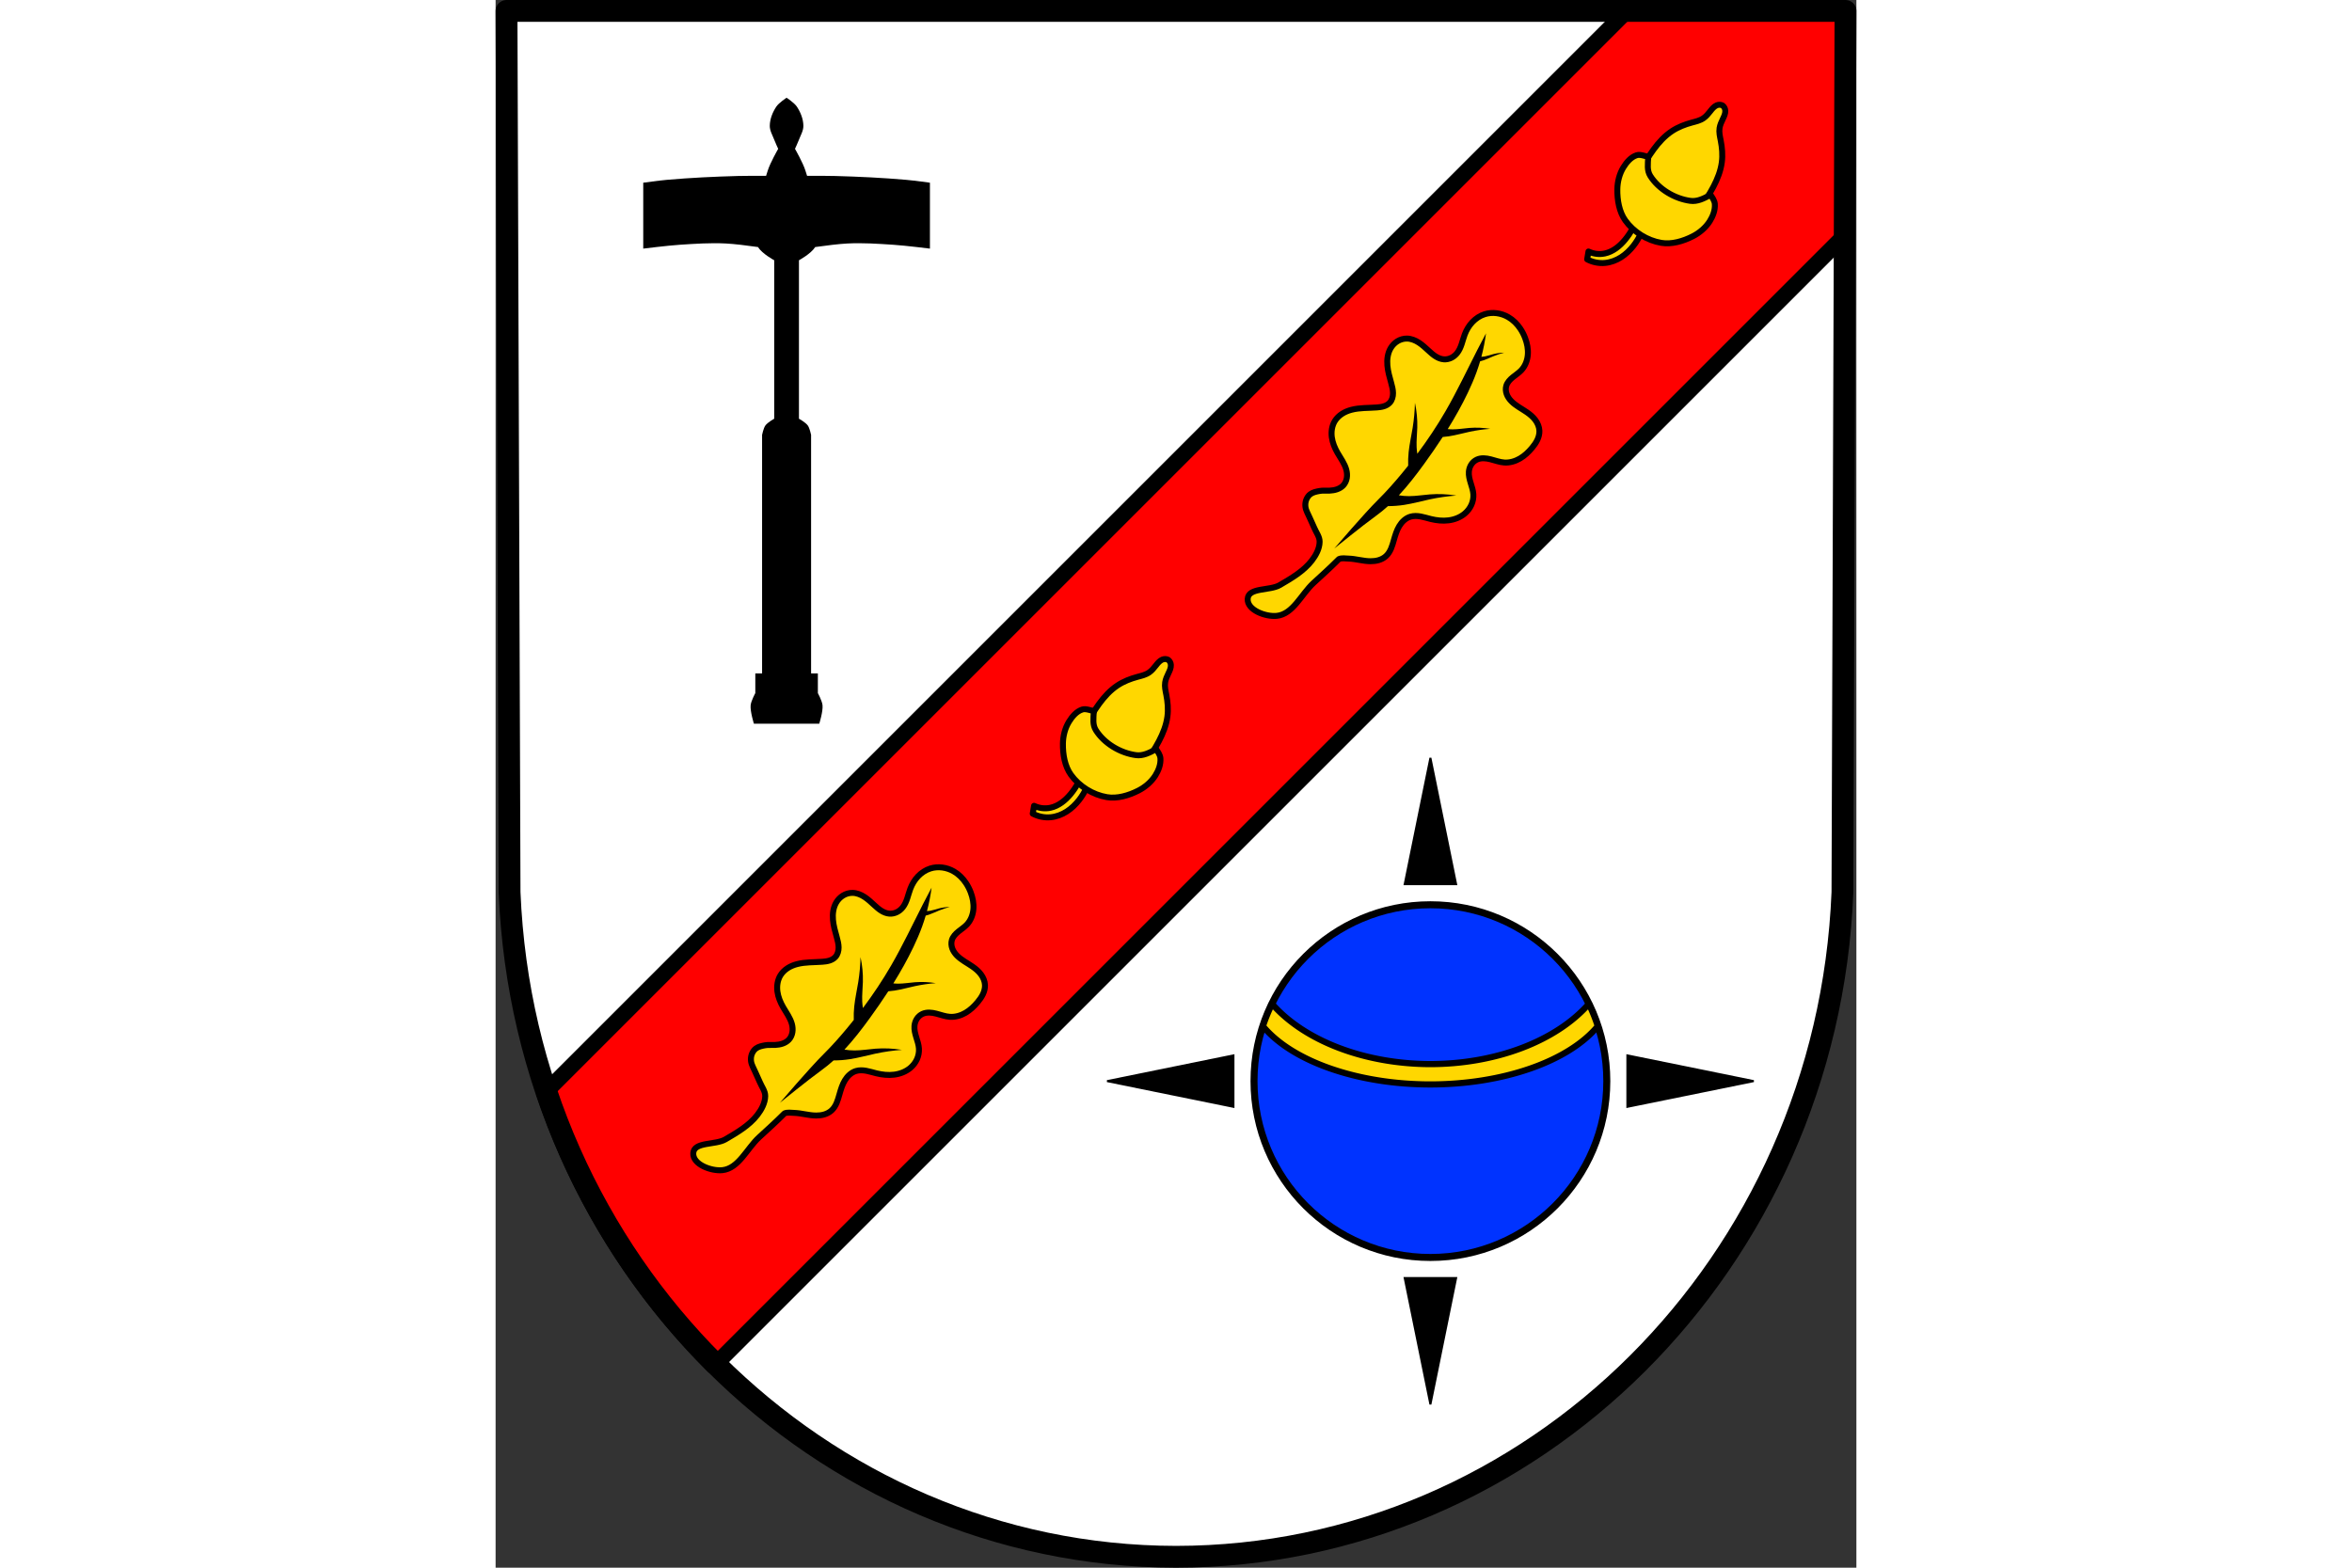
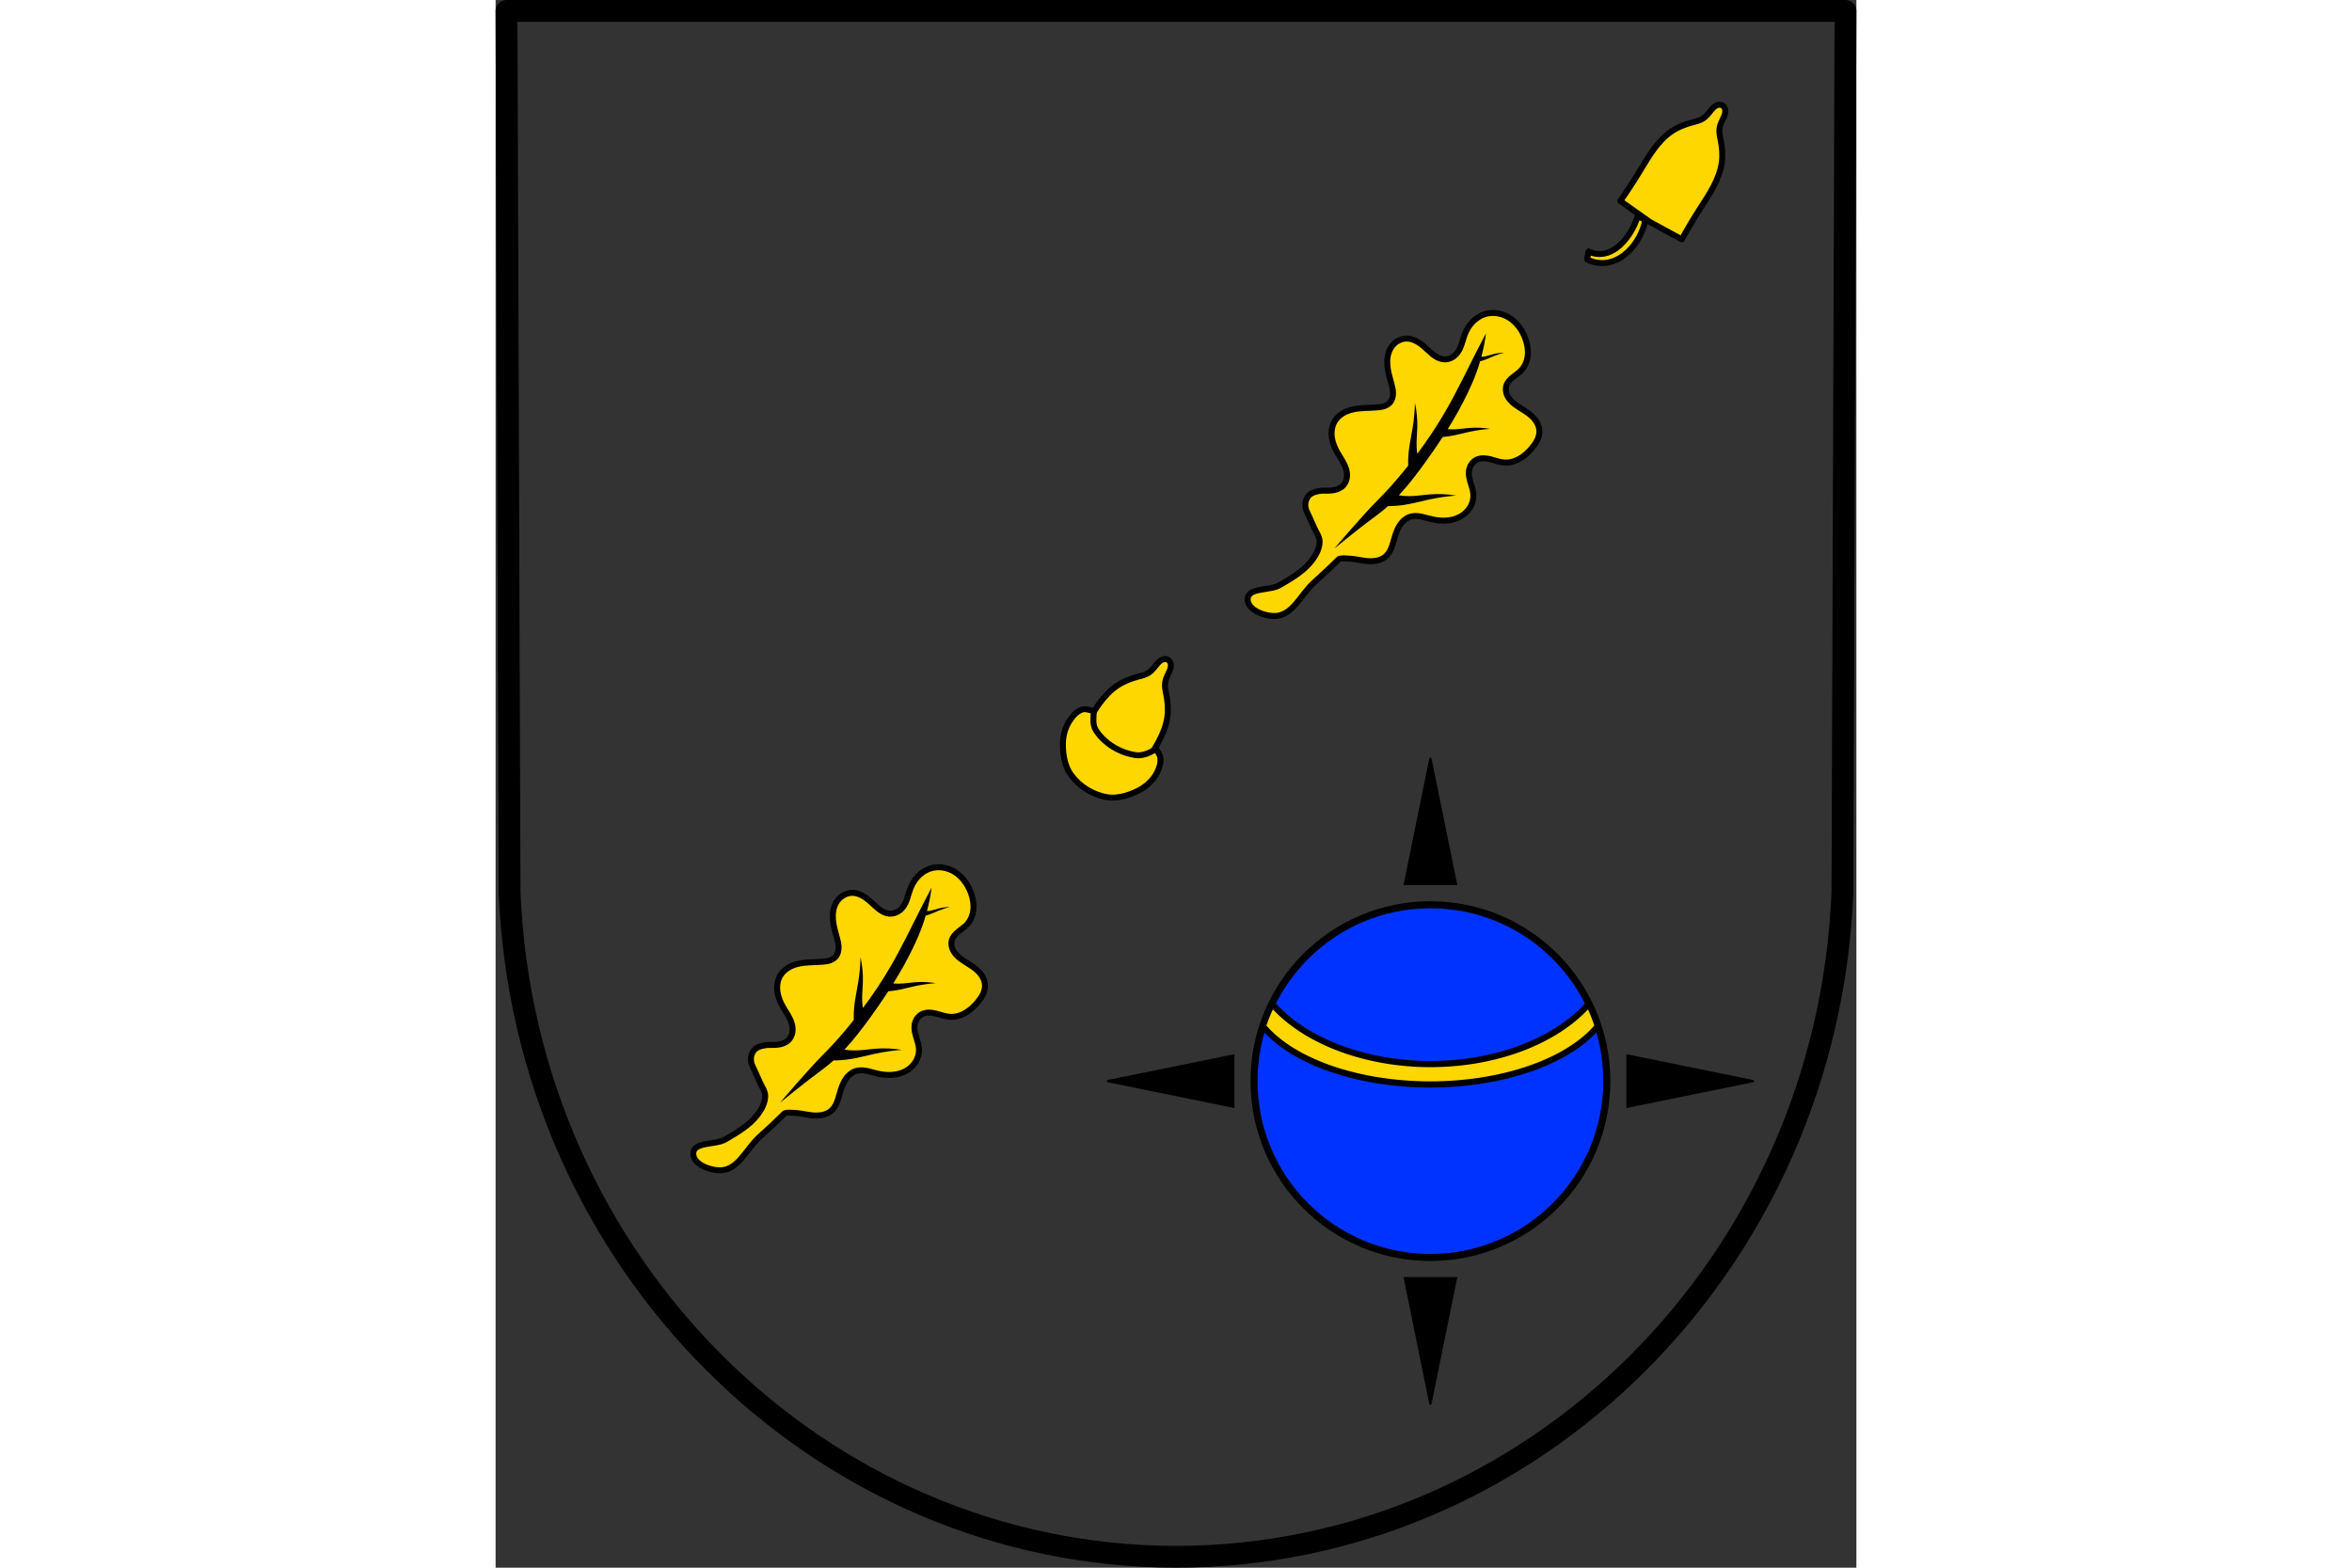
<svg xmlns="http://www.w3.org/2000/svg" xmlns:ns1="http://www.inkscape.org/namespaces/inkscape" xmlns:ns2="http://sodipodi.sourceforge.net/DTD/sodipodi-0.dtd" height="120" id="svg12285" ns1:version="0.92.4 (5da689c313, 2019-01-14)" preserveAspectRatio="xMidYMid meet" ns2:docname="DEU Dauwelshausen COA.svg" version="1.1" viewBox="0 0 181.538 209.181" width="180">
  <rect x="0" y="0" width="181.538" height="209.181" fill="#333333" stroke="none" />
  <defs id="defs12279">
    <ns1:path-effect effect="spiro" id="path-effect4780" is_visible="true" />
    <ns1:path-effect effect="spiro" id="path-effect4780-6" is_visible="true" />
    <ns1:path-effect effect="spiro" id="path-effect3409" is_visible="true" />
    <ns1:path-effect effect="spiro" id="path-effect4780-0" is_visible="true" />
    <ns1:path-effect effect="spiro" id="path-effect4780-6-8" is_visible="true" />
  </defs>
  <ns2:namedview bordercolor="#666666" borderopacity="1.0" fit-margin-bottom="0" fit-margin-left="0" fit-margin-right="0" fit-margin-top="0" id="base" ns1:current-layer="layer1" ns1:cx="343.06482" ns1:cy="395.30361" ns1:document-units="mm" ns1:pageopacity="0.0" ns1:pageshadow="2" ns1:snap-midpoints="true" ns1:snap-nodes="true" ns1:snap-smooth-nodes="true" ns1:window-height="745" ns1:window-maximized="1" ns1:window-width="1366" ns1:window-x="-8" ns1:window-y="-8" ns1:zoom="0.69313806" pagecolor="#ffffff" showgrid="false" />
  <g id="layer1" ns1:groupmode="layer" ns1:label="Ebene 1" transform="translate(-7.328,-9.33)">
-     <path d="m 187.412,10.786 -0.408,117.599 c -1.988,49.467 -41.269,88.645 -88.906,88.672 -47.594,-0.061 -86.889,-39.252 -88.906,-88.672 L 8.784,10.786 H 98.095 Z" id="path10563-0-6-3-1" ns1:connector-curvature="0" ns2:nodetypes="ccccccc" style="fill:#ffffff;fill-rule:evenodd;stroke:none;stroke-width:2.91;stroke-linecap:round;stroke-linejoin:round;stroke-miterlimit:4;stroke-dasharray:none;stroke-opacity:1" />
    <g id="g5329-1" transform="translate(195.395,-8e-6)">
-       <path d="M -167.816,5.5 -712.908,550.592 c 17.773,52.705 47.333,99.604 85.32,137.352 L -58.266,118.621 -57.873,5.5 Z" id="rect4592-4" ns1:connector-curvature="0" style="fill:#ff0000;fill-opacity:1;stroke:#000000;stroke-width:8;stroke-linecap:round;stroke-linejoin:round;stroke-miterlimit:4;stroke-dasharray:none;stroke-opacity:1" transform="matrix(0.265,0,0,0.265,7.328,9.33)" />
-       <path d="m 499.192,90.983 c 0.575,1.066 0.934,2.248 1.048,3.453 0.105,1.105 -0.011,2.277 -0.617,3.207 -0.406,0.625 -1.024,1.11 -1.727,1.357 l 0.617,0.863 c 0.791,-0.241 1.509,-0.719 2.035,-1.357 0.485,-0.587 0.805,-1.301 0.969,-2.045 0.164,-0.744 0.174,-1.516 0.08,-2.272 -0.157,-1.25 -0.604,-2.462 -1.295,-3.515 z" id="path4778-5" ns1:connector-curvature="0" ns1:original-d="m 499.19204,90.982579 c 0,0 0.98536,2.252049 1.04833,3.453405 0.057,1.087004 -0.0501,2.277291 -0.61666,3.206734 -0.38097,0.62502 -1.7267,1.356696 -1.7267,1.356696 l 0.61667,0.863351 c 0,0 1.56765,-0.688703 2.03504,-1.356696 0.8489,-1.213249 1.13327,-2.838448 1.04836,-4.316756 -0.0716,-1.246627 -1.29503,-3.515074 -1.29503,-3.515074 z" ns1:path-effect="#path-effect4780-0" ns2:nodetypes="caaccaacc" style="fill:#ffd700;fill-opacity:1;stroke:#000000;stroke-width:0.794;stroke-linecap:round;stroke-linejoin:round;stroke-miterlimit:4;stroke-dasharray:none;stroke-opacity:1" transform="rotate(45,169.283,-633.397)" />
      <g id="g4776-0" transform="matrix(-0.736,-2.352,-2.352,0.736,314.017,1591.131)">
        <path d="m 628.429,-21.327 c -0.085,-0.064 -0.201,-0.085 -0.312,-0.057 -0.074,0.019 -0.144,0.057 -0.208,0.104 -0.064,0.047 -0.122,0.101 -0.18,0.155 -0.13,0.121 -0.263,0.242 -0.419,0.318 -0.209,0.103 -0.439,0.116 -0.661,0.141 -0.386,0.043 -0.777,0.126 -1.143,0.296 -0.421,0.195 -0.797,0.498 -1.131,0.834 -0.335,0.336 -0.632,0.708 -0.937,1.071 -0.406,0.483 -0.828,0.953 -1.265,1.409 l 1.412,1.366 1.563,1.191 c 0.385,-0.5 0.786,-0.988 1.203,-1.462 0.313,-0.357 0.636,-0.707 0.918,-1.088 0.282,-0.381 0.525,-0.798 0.654,-1.244 0.113,-0.387 0.136,-0.786 0.121,-1.175 -0.009,-0.224 -0.03,-0.453 0.04,-0.675 0.052,-0.166 0.152,-0.316 0.252,-0.462 0.045,-0.066 0.09,-0.131 0.126,-0.201 0.036,-0.07 0.064,-0.145 0.072,-0.221 0.011,-0.114 -0.028,-0.226 -0.103,-0.3 z" id="path4513-8-6-7-5-2" ns1:connector-curvature="0" style="fill:#ffd700;fill-opacity:1;stroke:#000000;stroke-width:0.322;stroke-linecap:round;stroke-linejoin:round;stroke-miterlimit:4;stroke-dasharray:none;stroke-opacity:1" />
        <path d="m 624.008,-19.26 c -0.154,-0.044 -0.363,-0.117 -0.54,-0.076 -0.317,0.072 -0.599,0.291 -0.811,0.541 -0.266,0.313 -0.436,0.72 -0.504,1.114 -0.101,0.589 -0.087,1.236 0.169,1.74 0.351,0.691 1.005,1.253 1.741,1.496 0.537,0.177 1.179,0.094 1.746,-0.094 0.38,-0.126 0.756,-0.355 1.026,-0.666 0.215,-0.247 0.412,-0.558 0.413,-0.883 4.6e-4,-0.21 -0.198,-0.426 -0.264,-0.572 -0.39,0.146 -0.685,0.293 -1.021,0.205 -0.825,-0.216 -1.579,-0.895 -1.94,-1.667 -0.161,-0.344 -0.1,-0.731 -0.015,-1.139 z" id="path4544-0-2-2-5-7" ns1:connector-curvature="0" ns2:nodetypes="caaaaaaaacaacc" style="fill:#ffd700;fill-opacity:1;stroke:#000000;stroke-width:0.322;stroke-linecap:round;stroke-linejoin:round;stroke-miterlimit:4;stroke-dasharray:none;stroke-opacity:1" />
      </g>
      <path d="m 499.192,90.983 c 0.575,1.066 0.934,2.248 1.048,3.453 0.105,1.105 -0.011,2.277 -0.617,3.207 -0.406,0.625 -1.024,1.11 -1.727,1.357 l 0.617,0.863 c 0.791,-0.241 1.509,-0.719 2.035,-1.357 0.485,-0.587 0.805,-1.301 0.969,-2.045 0.164,-0.744 0.174,-1.516 0.08,-2.272 -0.157,-1.25 -0.604,-2.462 -1.295,-3.515 z" id="path4778-3-8" ns1:connector-curvature="0" ns1:original-d="m 499.19204,90.982579 c 0,0 0.98536,2.252049 1.04833,3.453405 0.057,1.087004 -0.0501,2.277291 -0.61666,3.206734 -0.38097,0.62502 -1.7267,1.356696 -1.7267,1.356696 l 0.61667,0.863351 c 0,0 1.56765,-0.688703 2.03504,-1.356696 0.8489,-1.213249 1.13327,-2.838448 1.04836,-4.316756 -0.0716,-1.246627 -1.29503,-3.515074 -1.29503,-3.515074 z" ns1:path-effect="#path-effect4780-6-8" ns2:nodetypes="caaccaacc" style="fill:#ffd700;fill-opacity:1;stroke:#000000;stroke-width:0.794;stroke-linecap:round;stroke-linejoin:round;stroke-miterlimit:4;stroke-dasharray:none;stroke-opacity:1" transform="rotate(45,295.544,-581.098)" />
      <g id="g4776-5-5" style="stroke-width:0.322;stroke-miterlimit:4;stroke-dasharray:none" transform="matrix(-0.736,-2.352,-2.352,0.736,387.979,1517.17)">
        <path d="m 628.429,-21.327 c -0.085,-0.064 -0.201,-0.085 -0.312,-0.057 -0.074,0.019 -0.144,0.057 -0.208,0.104 -0.064,0.047 -0.122,0.101 -0.18,0.155 -0.13,0.121 -0.263,0.242 -0.419,0.318 -0.209,0.103 -0.439,0.116 -0.661,0.141 -0.386,0.043 -0.777,0.126 -1.143,0.296 -0.421,0.195 -0.797,0.498 -1.131,0.834 -0.335,0.336 -0.632,0.708 -0.937,1.071 -0.406,0.483 -0.828,0.953 -1.265,1.409 l 1.412,1.366 1.563,1.191 c 0.385,-0.5 0.786,-0.988 1.203,-1.462 0.313,-0.357 0.636,-0.707 0.918,-1.088 0.282,-0.381 0.525,-0.798 0.654,-1.244 0.113,-0.387 0.136,-0.786 0.121,-1.175 -0.009,-0.224 -0.03,-0.453 0.04,-0.675 0.052,-0.166 0.152,-0.316 0.252,-0.462 0.045,-0.066 0.09,-0.131 0.126,-0.201 0.036,-0.07 0.064,-0.145 0.072,-0.221 0.011,-0.114 -0.028,-0.226 -0.103,-0.3 z" id="path4513-8-6-7-5-9-8" ns1:connector-curvature="0" style="fill:#ffd700;fill-opacity:1;stroke:#000000;stroke-width:0.322;stroke-linecap:round;stroke-linejoin:round;stroke-miterlimit:4;stroke-dasharray:none;stroke-opacity:1" />
-         <path d="m 624.008,-19.26 c -0.154,-0.044 -0.363,-0.117 -0.54,-0.076 -0.317,0.072 -0.599,0.291 -0.811,0.541 -0.266,0.313 -0.436,0.72 -0.504,1.114 -0.101,0.589 -0.087,1.236 0.169,1.74 0.351,0.691 1.005,1.253 1.741,1.496 0.537,0.177 1.179,0.094 1.746,-0.094 0.38,-0.126 0.756,-0.355 1.026,-0.666 0.215,-0.247 0.412,-0.558 0.413,-0.883 4.6e-4,-0.21 -0.198,-0.426 -0.264,-0.572 -0.39,0.146 -0.685,0.293 -1.021,0.205 -0.825,-0.216 -1.579,-0.895 -1.94,-1.667 -0.161,-0.344 -0.1,-0.731 -0.015,-1.139 z" id="path4544-0-2-2-5-1-2" ns1:connector-curvature="0" ns2:nodetypes="caaaaaaaacaacc" style="fill:#ffd700;fill-opacity:1;stroke:#000000;stroke-width:0.322;stroke-linecap:round;stroke-linejoin:round;stroke-miterlimit:4;stroke-dasharray:none;stroke-opacity:1" />
      </g>
      <path d="m -125.31,127.174 c 0.253,0.382 0.462,0.795 0.624,1.222 0.27,0.711 0.422,1.475 0.361,2.233 -0.061,0.758 -0.347,1.509 -0.867,2.063 -0.334,0.357 -0.752,0.622 -1.131,0.93 -0.379,0.309 -0.737,0.679 -0.876,1.148 -0.108,0.363 -0.074,0.76 0.056,1.116 0.131,0.356 0.355,0.672 0.619,0.943 0.594,0.608 1.375,0.987 2.074,1.471 0.423,0.293 0.822,0.63 1.129,1.043 0.307,0.413 0.518,0.907 0.54,1.421 0.018,0.422 -0.092,0.843 -0.273,1.225 -0.181,0.382 -0.431,0.727 -0.701,1.052 -0.463,0.558 -0.997,1.067 -1.623,1.433 -0.627,0.365 -1.353,0.581 -2.076,0.534 -0.626,-0.041 -1.222,-0.273 -1.83,-0.427 -0.304,-0.077 -0.616,-0.135 -0.929,-0.139 -0.314,-0.004 -0.632,0.046 -0.916,0.179 -0.306,0.143 -0.566,0.38 -0.748,0.664 -0.182,0.285 -0.287,0.616 -0.313,0.953 -0.041,0.512 0.094,1.021 0.245,1.512 0.151,0.491 0.322,0.983 0.354,1.496 0.031,0.484 -0.064,0.975 -0.264,1.417 -0.2,0.442 -0.503,0.836 -0.873,1.15 -0.606,0.515 -1.38,0.811 -2.168,0.911 -0.789,0.1 -1.593,0.012 -2.366,-0.176 -0.45,-0.11 -0.892,-0.254 -1.348,-0.338 -0.456,-0.084 -0.934,-0.106 -1.378,0.027 -0.637,0.191 -1.147,0.687 -1.489,1.257 -0.342,0.57 -0.535,1.215 -0.717,1.855 -0.111,0.39 -0.22,0.782 -0.38,1.154 -0.161,0.372 -0.377,0.727 -0.677,0.999 -0.273,0.249 -0.61,0.423 -0.963,0.53 -0.354,0.107 -0.726,0.146 -1.096,0.145 -0.985,-0.003 -1.948,-0.32 -2.933,-0.351 -0.433,-0.013 -0.905,-0.108 -1.298,0.075 -0.055,0.027 -0.082,0.092 -0.127,0.133 -1.051,1.05 -2.155,2.048 -3.251,3.052 -1.616,1.481 -2.721,4.164 -4.902,4.383 -1.49,0.149 -3.969,-0.774 -3.876,-2.269 0.097,-1.551 2.944,-1.054 4.285,-1.839 1.549,-0.907 3.182,-1.85 4.275,-3.273 0.551,-0.717 1.027,-1.602 1.038,-2.507 0.008,-0.662 -0.46,-1.241 -0.715,-1.852 -0.195,-0.467 -0.428,-0.918 -0.625,-1.385 -0.196,-0.466 -0.485,-0.911 -0.551,-1.412 -0.042,-0.311 -0.012,-0.643 0.1,-0.936 0.112,-0.292 0.297,-0.574 0.548,-0.761 0.348,-0.262 0.805,-0.351 1.233,-0.43 0.433,-0.081 0.882,-0.018 1.322,-0.043 0.339,-0.018 0.679,-0.066 1,-0.177 0.321,-0.111 0.623,-0.287 0.853,-0.536 0.247,-0.27 0.401,-0.618 0.461,-0.979 0.06,-0.361 0.029,-0.734 -0.063,-1.087 -0.216,-0.824 -0.748,-1.522 -1.172,-2.261 -0.371,-0.648 -0.667,-1.35 -0.765,-2.09 -0.098,-0.74 0.013,-1.522 0.404,-2.158 0.24,-0.39 0.577,-0.715 0.962,-0.963 0.383,-0.25 0.814,-0.422 1.256,-0.538 1.097,-0.288 2.251,-0.227 3.382,-0.314 0.314,-0.024 0.628,-0.06 0.928,-0.153 0.3,-0.093 0.587,-0.247 0.8,-0.478 0.313,-0.34 0.438,-0.821 0.434,-1.283 -0.004,-0.462 -0.124,-0.915 -0.247,-1.36 -0.212,-0.764 -0.437,-1.531 -0.505,-2.321 -0.068,-0.79 0.031,-1.617 0.43,-2.301 0.223,-0.382 0.538,-0.713 0.916,-0.943 0.378,-0.23 0.819,-0.358 1.262,-0.352 0.568,0.008 1.115,0.233 1.592,0.542 0.476,0.31 0.891,0.703 1.309,1.088 0.291,0.268 0.588,0.534 0.923,0.746 0.335,0.212 0.712,0.368 1.108,0.395 0.339,0.023 0.681,-0.051 0.986,-0.2 0.305,-0.149 0.572,-0.372 0.782,-0.638 0.279,-0.353 0.458,-0.774 0.601,-1.2 0.143,-0.426 0.253,-0.864 0.413,-1.283 0.233,-0.611 0.574,-1.184 1.026,-1.658 0.451,-0.474 1.014,-0.846 1.637,-1.044 1.035,-0.329 2.2,-0.155 3.14,0.39 0.659,0.382 1.203,0.931 1.625,1.568 z" id="path3411-2" ns1:connector-curvature="0" ns2:nodetypes="cccccsscccssccccccccccccccccccccccaaaaaaaaaaaaaaacscccccccccscccscccscccccccccccc" style="fill:#ffd700;fill-opacity:1;stroke:#000000;stroke-width:0.794;stroke-linecap:round;stroke-linejoin:round;stroke-miterlimit:4;stroke-dasharray:none;stroke-opacity:1" />
      <path d="m -129.902,127.761 c -0.136,1.06 -0.344,2.11 -0.619,3.143 0.153,-0.007 0.306,-0.025 0.458,-0.053 0.382,-0.071 0.751,-0.205 1.127,-0.304 0.477,-0.125 0.968,-0.192 1.458,-0.2 -0.479,0.124 -0.951,0.279 -1.411,0.467 -0.454,0.185 -0.897,0.4 -1.36,0.56 -0.144,0.051 -0.292,0.089 -0.44,0.128 -0.144,0.489 -0.301,0.974 -0.476,1.454 -0.338,0.931 -0.734,1.84 -1.16,2.734 -0.798,1.671 -1.704,3.285 -2.683,4.856 0.223,0.022 0.448,0.036 0.672,0.035 0.737,-0.003 1.467,-0.131 2.201,-0.189 0.931,-0.073 1.871,-0.033 2.792,0.12 -0.934,0.069 -1.863,0.203 -2.779,0.399 -0.904,0.194 -1.797,0.448 -2.71,0.592 -0.281,0.044 -0.564,0.074 -0.847,0.097 -0.79,1.215 -1.618,2.408 -2.469,3.581 -1.054,1.453 -2.158,2.888 -3.38,4.2 0.449,0.073 0.903,0.114 1.358,0.112 0.93,-0.003 1.853,-0.163 2.78,-0.234 1.177,-0.09 2.364,-0.038 3.528,0.157 -1.18,0.086 -2.354,0.253 -3.511,0.499 -1.142,0.243 -2.269,0.563 -3.423,0.742 -0.723,0.112 -1.455,0.168 -2.186,0.168 -0.518,0.468 -1.058,0.911 -1.628,1.321 -1.728,1.242 -5.533,4.335 -5.533,4.335 0,0 3.975,-4.659 5.806,-6.473 1.126,-1.115 2.179,-2.302 3.19,-3.522 0.291,-0.351 0.578,-0.706 0.862,-1.063 -0.018,-0.604 1.1e-4,-1.209 0.063,-1.81 0.114,-1.093 0.362,-2.167 0.536,-3.251 0.176,-1.099 0.277,-2.21 0.302,-3.323 0.237,1.084 0.343,2.197 0.314,3.307 -0.023,0.875 -0.129,1.749 -0.088,2.623 0.013,0.291 0.047,0.581 0.093,0.869 1.364,-1.826 2.632,-3.722 3.772,-5.695 1.53,-2.646 2.829,-5.417 4.22,-8.138 0.384,-0.751 0.775,-1.498 1.172,-2.242 z" id="path3205-7-9-9" ns1:connector-curvature="0" ns2:nodetypes="cccccccccccccccccccscccccccccccccccccccc" style="fill:#000000;stroke:none;stroke-width:0.3px;stroke-linecap:butt;stroke-linejoin:miter;stroke-opacity:1" />
      <path d="m -51.348,53.212 c 0.253,0.382 0.462,0.795 0.624,1.222 0.27,0.711 0.422,1.475 0.361,2.233 -0.061,0.758 -0.347,1.509 -0.867,2.063 -0.334,0.357 -0.752,0.622 -1.131,0.93 -0.379,0.309 -0.737,0.679 -0.876,1.148 -0.108,0.363 -0.074,0.76 0.056,1.116 0.131,0.356 0.355,0.672 0.619,0.943 0.594,0.608 1.375,0.987 2.074,1.471 0.423,0.293 0.822,0.63 1.129,1.043 0.307,0.413 0.518,0.907 0.54,1.421 0.018,0.422 -0.092,0.843 -0.273,1.225 -0.181,0.382 -0.431,0.727 -0.701,1.052 -0.463,0.558 -0.997,1.067 -1.623,1.432 -0.627,0.365 -1.353,0.581 -2.076,0.534 -0.626,-0.041 -1.222,-0.273 -1.83,-0.427 -0.304,-0.077 -0.616,-0.135 -0.929,-0.139 -0.314,-0.004 -0.632,0.046 -0.916,0.179 -0.306,0.143 -0.566,0.38 -0.748,0.664 -0.182,0.285 -0.287,0.616 -0.313,0.953 -0.041,0.512 0.094,1.021 0.245,1.512 0.151,0.491 0.321,0.983 0.354,1.496 0.031,0.484 -0.064,0.975 -0.264,1.417 -0.2,0.442 -0.503,0.836 -0.873,1.15 -0.606,0.515 -1.38,0.811 -2.168,0.911 -0.789,0.1 -1.593,0.012 -2.366,-0.176 -0.45,-0.11 -0.892,-0.254 -1.348,-0.338 -0.456,-0.084 -0.934,-0.106 -1.378,0.027 -0.637,0.191 -1.147,0.687 -1.489,1.257 -0.342,0.57 -0.535,1.215 -0.717,1.855 -0.111,0.39 -0.22,0.782 -0.38,1.154 -0.161,0.372 -0.377,0.727 -0.677,0.999 -0.273,0.249 -0.61,0.423 -0.963,0.53 -0.354,0.107 -0.726,0.146 -1.096,0.145 -0.985,-0.004 -1.948,-0.32 -2.933,-0.351 -0.433,-0.013 -0.905,-0.108 -1.298,0.075 -0.055,0.027 -0.082,0.092 -0.127,0.133 -1.051,1.05 -2.155,2.048 -3.251,3.052 -1.616,1.481 -2.721,4.164 -4.902,4.383 -1.49,0.149 -3.969,-0.774 -3.876,-2.269 0.096,-1.551 2.944,-1.054 4.285,-1.839 1.549,-0.907 3.182,-1.85 4.275,-3.273 0.551,-0.717 1.027,-1.602 1.038,-2.507 0.008,-0.662 -0.46,-1.241 -0.715,-1.852 -0.195,-0.467 -0.428,-0.918 -0.625,-1.385 -0.196,-0.466 -0.485,-0.911 -0.551,-1.412 -0.042,-0.311 -0.012,-0.643 0.1,-0.936 0.112,-0.292 0.297,-0.574 0.548,-0.761 0.348,-0.262 0.805,-0.351 1.233,-0.43 0.433,-0.081 0.882,-0.019 1.322,-0.043 0.339,-0.018 0.679,-0.066 1,-0.177 0.321,-0.111 0.623,-0.287 0.853,-0.536 0.247,-0.27 0.401,-0.618 0.461,-0.979 0.06,-0.361 0.029,-0.734 -0.063,-1.087 -0.216,-0.824 -0.748,-1.522 -1.172,-2.261 -0.371,-0.648 -0.667,-1.35 -0.765,-2.09 -0.098,-0.74 0.013,-1.522 0.404,-2.158 0.24,-0.39 0.577,-0.715 0.962,-0.963 0.383,-0.25 0.814,-0.422 1.256,-0.538 1.097,-0.288 2.251,-0.227 3.382,-0.314 0.314,-0.024 0.628,-0.06 0.928,-0.153 0.3,-0.093 0.587,-0.247 0.8,-0.478 0.313,-0.34 0.438,-0.821 0.434,-1.283 -0.004,-0.462 -0.124,-0.915 -0.247,-1.36 -0.212,-0.764 -0.437,-1.531 -0.505,-2.321 -0.068,-0.79 0.031,-1.617 0.43,-2.301 0.223,-0.382 0.538,-0.713 0.916,-0.943 0.378,-0.23 0.819,-0.358 1.262,-0.352 0.568,0.008 1.115,0.233 1.592,0.542 0.476,0.31 0.891,0.703 1.309,1.088 0.291,0.268 0.588,0.534 0.923,0.746 0.335,0.212 0.712,0.368 1.108,0.395 0.338,0.023 0.681,-0.051 0.986,-0.2 0.305,-0.149 0.572,-0.372 0.782,-0.638 0.279,-0.353 0.458,-0.774 0.601,-1.2 0.143,-0.426 0.253,-0.864 0.413,-1.283 0.233,-0.611 0.574,-1.184 1.026,-1.658 0.451,-0.474 1.014,-0.846 1.637,-1.044 1.035,-0.329 2.201,-0.155 3.14,0.39 0.659,0.382 1.203,0.931 1.625,1.568 z" id="path3411-1-6" ns1:connector-curvature="0" ns2:nodetypes="cccccsscccssccccccccccccccccccccccaaaaaaaaaaaaaaacscccccccccscccscccscccccccccccc" style="fill:#ffd700;fill-opacity:1;stroke:#000000;stroke-width:0.794;stroke-linecap:round;stroke-linejoin:round;stroke-miterlimit:4;stroke-dasharray:none;stroke-opacity:1" />
      <path d="m -55.941,53.799 c -0.136,1.06 -0.344,2.11 -0.619,3.143 0.153,-0.007 0.306,-0.025 0.458,-0.053 0.382,-0.071 0.751,-0.205 1.127,-0.304 0.477,-0.125 0.968,-0.192 1.458,-0.2 -0.479,0.124 -0.951,0.279 -1.411,0.467 -0.454,0.185 -0.897,0.4 -1.36,0.56 -0.144,0.051 -0.292,0.089 -0.44,0.128 -0.144,0.489 -0.301,0.974 -0.476,1.454 -0.338,0.931 -0.734,1.84 -1.16,2.734 -0.798,1.671 -1.704,3.285 -2.683,4.856 0.223,0.022 0.448,0.036 0.672,0.035 0.737,-0.003 1.467,-0.131 2.201,-0.189 0.931,-0.073 1.871,-0.033 2.792,0.12 -0.934,0.069 -1.863,0.203 -2.779,0.399 -0.904,0.194 -1.797,0.448 -2.71,0.592 -0.281,0.044 -0.564,0.074 -0.847,0.097 -0.79,1.215 -1.618,2.408 -2.469,3.581 -1.054,1.453 -2.158,2.888 -3.38,4.2 0.449,0.073 0.903,0.114 1.358,0.112 0.93,-0.003 1.853,-0.163 2.78,-0.234 1.177,-0.09 2.364,-0.038 3.528,0.157 -1.18,0.086 -2.354,0.253 -3.511,0.499 -1.142,0.243 -2.269,0.563 -3.423,0.742 -0.723,0.112 -1.455,0.168 -2.186,0.168 -0.518,0.468 -1.058,0.911 -1.628,1.321 -1.728,1.242 -5.533,4.335 -5.533,4.335 0,0 3.975,-4.659 5.806,-6.473 1.126,-1.115 2.179,-2.302 3.19,-3.522 0.291,-0.351 0.578,-0.706 0.862,-1.063 -0.018,-0.604 1.06e-4,-1.209 0.063,-1.81 0.114,-1.093 0.362,-2.167 0.536,-3.251 0.176,-1.099 0.277,-2.21 0.302,-3.323 0.237,1.084 0.343,2.197 0.314,3.307 -0.023,0.875 -0.129,1.749 -0.088,2.623 0.014,0.291 0.047,0.581 0.093,0.869 1.364,-1.826 2.632,-3.722 3.772,-5.695 1.53,-2.646 2.829,-5.417 4.22,-8.138 0.384,-0.751 0.775,-1.498 1.172,-2.242 z" id="path3205-7-9-4-3" ns1:connector-curvature="0" ns2:nodetypes="cccccccccccccccccccscccccccccccccccccccc" style="fill:#000000;stroke:none;stroke-width:0.3px;stroke-linecap:butt;stroke-linejoin:miter;stroke-opacity:1" />
    </g>
    <path d="m 187.412,10.786 -0.408,117.599 c -1.988,49.467 -41.269,88.645 -88.906,88.672 -47.594,-0.061 -86.889,-39.252 -88.906,-88.672 L 8.784,10.786 H 98.095 Z" id="path10563-0-6-3" ns1:connector-curvature="0" ns2:nodetypes="ccccccc" style="fill:none;fill-rule:evenodd;stroke:#000000;stroke-width:2.91;stroke-linecap:round;stroke-linejoin:round;stroke-miterlimit:4;stroke-dasharray:none;stroke-opacity:1" />
    <ellipse cx="132.037" cy="153.586" id="path5459-3" rx="23.532" ry="23.532" style="fill:#0033ff;fill-opacity:1;stroke:#000000;stroke-width:0.936;stroke-linecap:round;stroke-linejoin:round;stroke-miterlimit:4;stroke-dasharray:none;stroke-opacity:1" />
    <path d="m 132.037,110.454 -3.431,16.857 h 3.431 3.431 z m -26.275,39.701 -16.857,3.431 16.857,3.431 v -3.431 z m 52.55,0 v 3.431 3.431 l 16.857,-3.431 z m -29.706,29.706 3.431,16.857 3.431,-16.857 h -3.431 z" id="path5461-1" ns1:connector-curvature="0" style="fill:#000000;stroke:#000000;stroke-width:0.265px;stroke-linecap:butt;stroke-linejoin:miter;stroke-opacity:1" />
    <path d="m 110.915,143.279 a 23.532,23.532 0 0 0 -1.222,2.977 24.467,13.08 0 0 0 22.343,7.774 24.467,13.08 0 0 0 22.33,-7.774 23.532,23.532 0 0 0 -1.193,-2.974 24.424,16.015 0 0 1 -21.137,8.034 24.424,16.015 0 0 1 -21.122,-8.036 z" id="path5511-4" ns1:connector-curvature="0" style="fill:#ffd700;fill-opacity:1;stroke:#000000;stroke-width:0.823;stroke-linecap:round;stroke-linejoin:round;stroke-miterlimit:4;stroke-dasharray:none;stroke-opacity:1" />
-     <path d="m 46.146,22.371 c 0,0 -1.027,0.673 -1.369,1.186 -0.492,0.738 -0.864,1.652 -0.872,2.563 -0.006,0.654 0.364,1.248 0.592,1.854 0.156,0.414 0.53,1.214 0.53,1.214 0,0 -1.085,1.888 -1.402,2.934 -0.067,0.221 -0.142,0.448 -0.213,0.672 -0.614,-0.003 -1.195,-0.008 -1.827,-0.006 -0.71,0.003 -1.385,0.01 -1.926,0.024 -3.162,0.085 -6.325,0.236 -9.477,0.513 -1.057,0.093 -3.159,0.384 -3.159,0.384 v 8.794 c 0,0 3.239,-0.405 4.866,-0.513 2.045,-0.136 4.1,-0.276 6.147,-0.171 1.159,0.06 2.79,0.262 4.293,0.475 0.574,0.91 2.168,1.762 2.168,1.762 v 21.141 c 0,0 -0.888,0.496 -1.183,0.911 -0.251,0.352 -0.436,1.247 -0.436,1.247 v 31.83 h -0.903 v 2.63 c 0,0 -0.567,1.037 -0.623,1.619 -0.079,0.831 0.436,2.461 0.436,2.461 h 4.359 4.36 c 0,0 0.515,-1.63 0.436,-2.461 -0.055,-0.581 -0.623,-1.619 -0.623,-1.619 v -2.63 H 49.416 V 67.356 c 0,0 -0.185,-0.896 -0.436,-1.247 -0.296,-0.415 -1.183,-0.911 -1.183,-0.911 v -21.141 c 0,0 1.593,-0.853 2.167,-1.762 1.503,-0.212 3.135,-0.415 4.293,-0.475 2.047,-0.106 4.102,0.035 6.147,0.171 1.628,0.108 4.866,0.513 4.866,0.513 v -8.794 c 0,0 -2.102,-0.291 -3.159,-0.384 -3.152,-0.277 -6.314,-0.427 -9.477,-0.513 -1.005,-0.027 -2.466,-0.028 -3.754,-0.022 -0.071,-0.223 -0.146,-0.449 -0.212,-0.669 -0.317,-1.046 -1.401,-2.934 -1.401,-2.934 0,0 0.374,-0.799 0.53,-1.214 0.228,-0.606 0.598,-1.2 0.591,-1.854 -0.009,-0.91 -0.38,-1.824 -0.872,-2.563 -0.342,-0.514 -1.37,-1.186 -1.37,-1.186 z" id="path5665-7" ns1:connector-curvature="0" style="fill:#000000;stroke:none;stroke-width:0.255;stroke-linecap:round;stroke-linejoin:round;stroke-miterlimit:4;stroke-dasharray:none;stroke-opacity:1" />
  </g>
</svg>